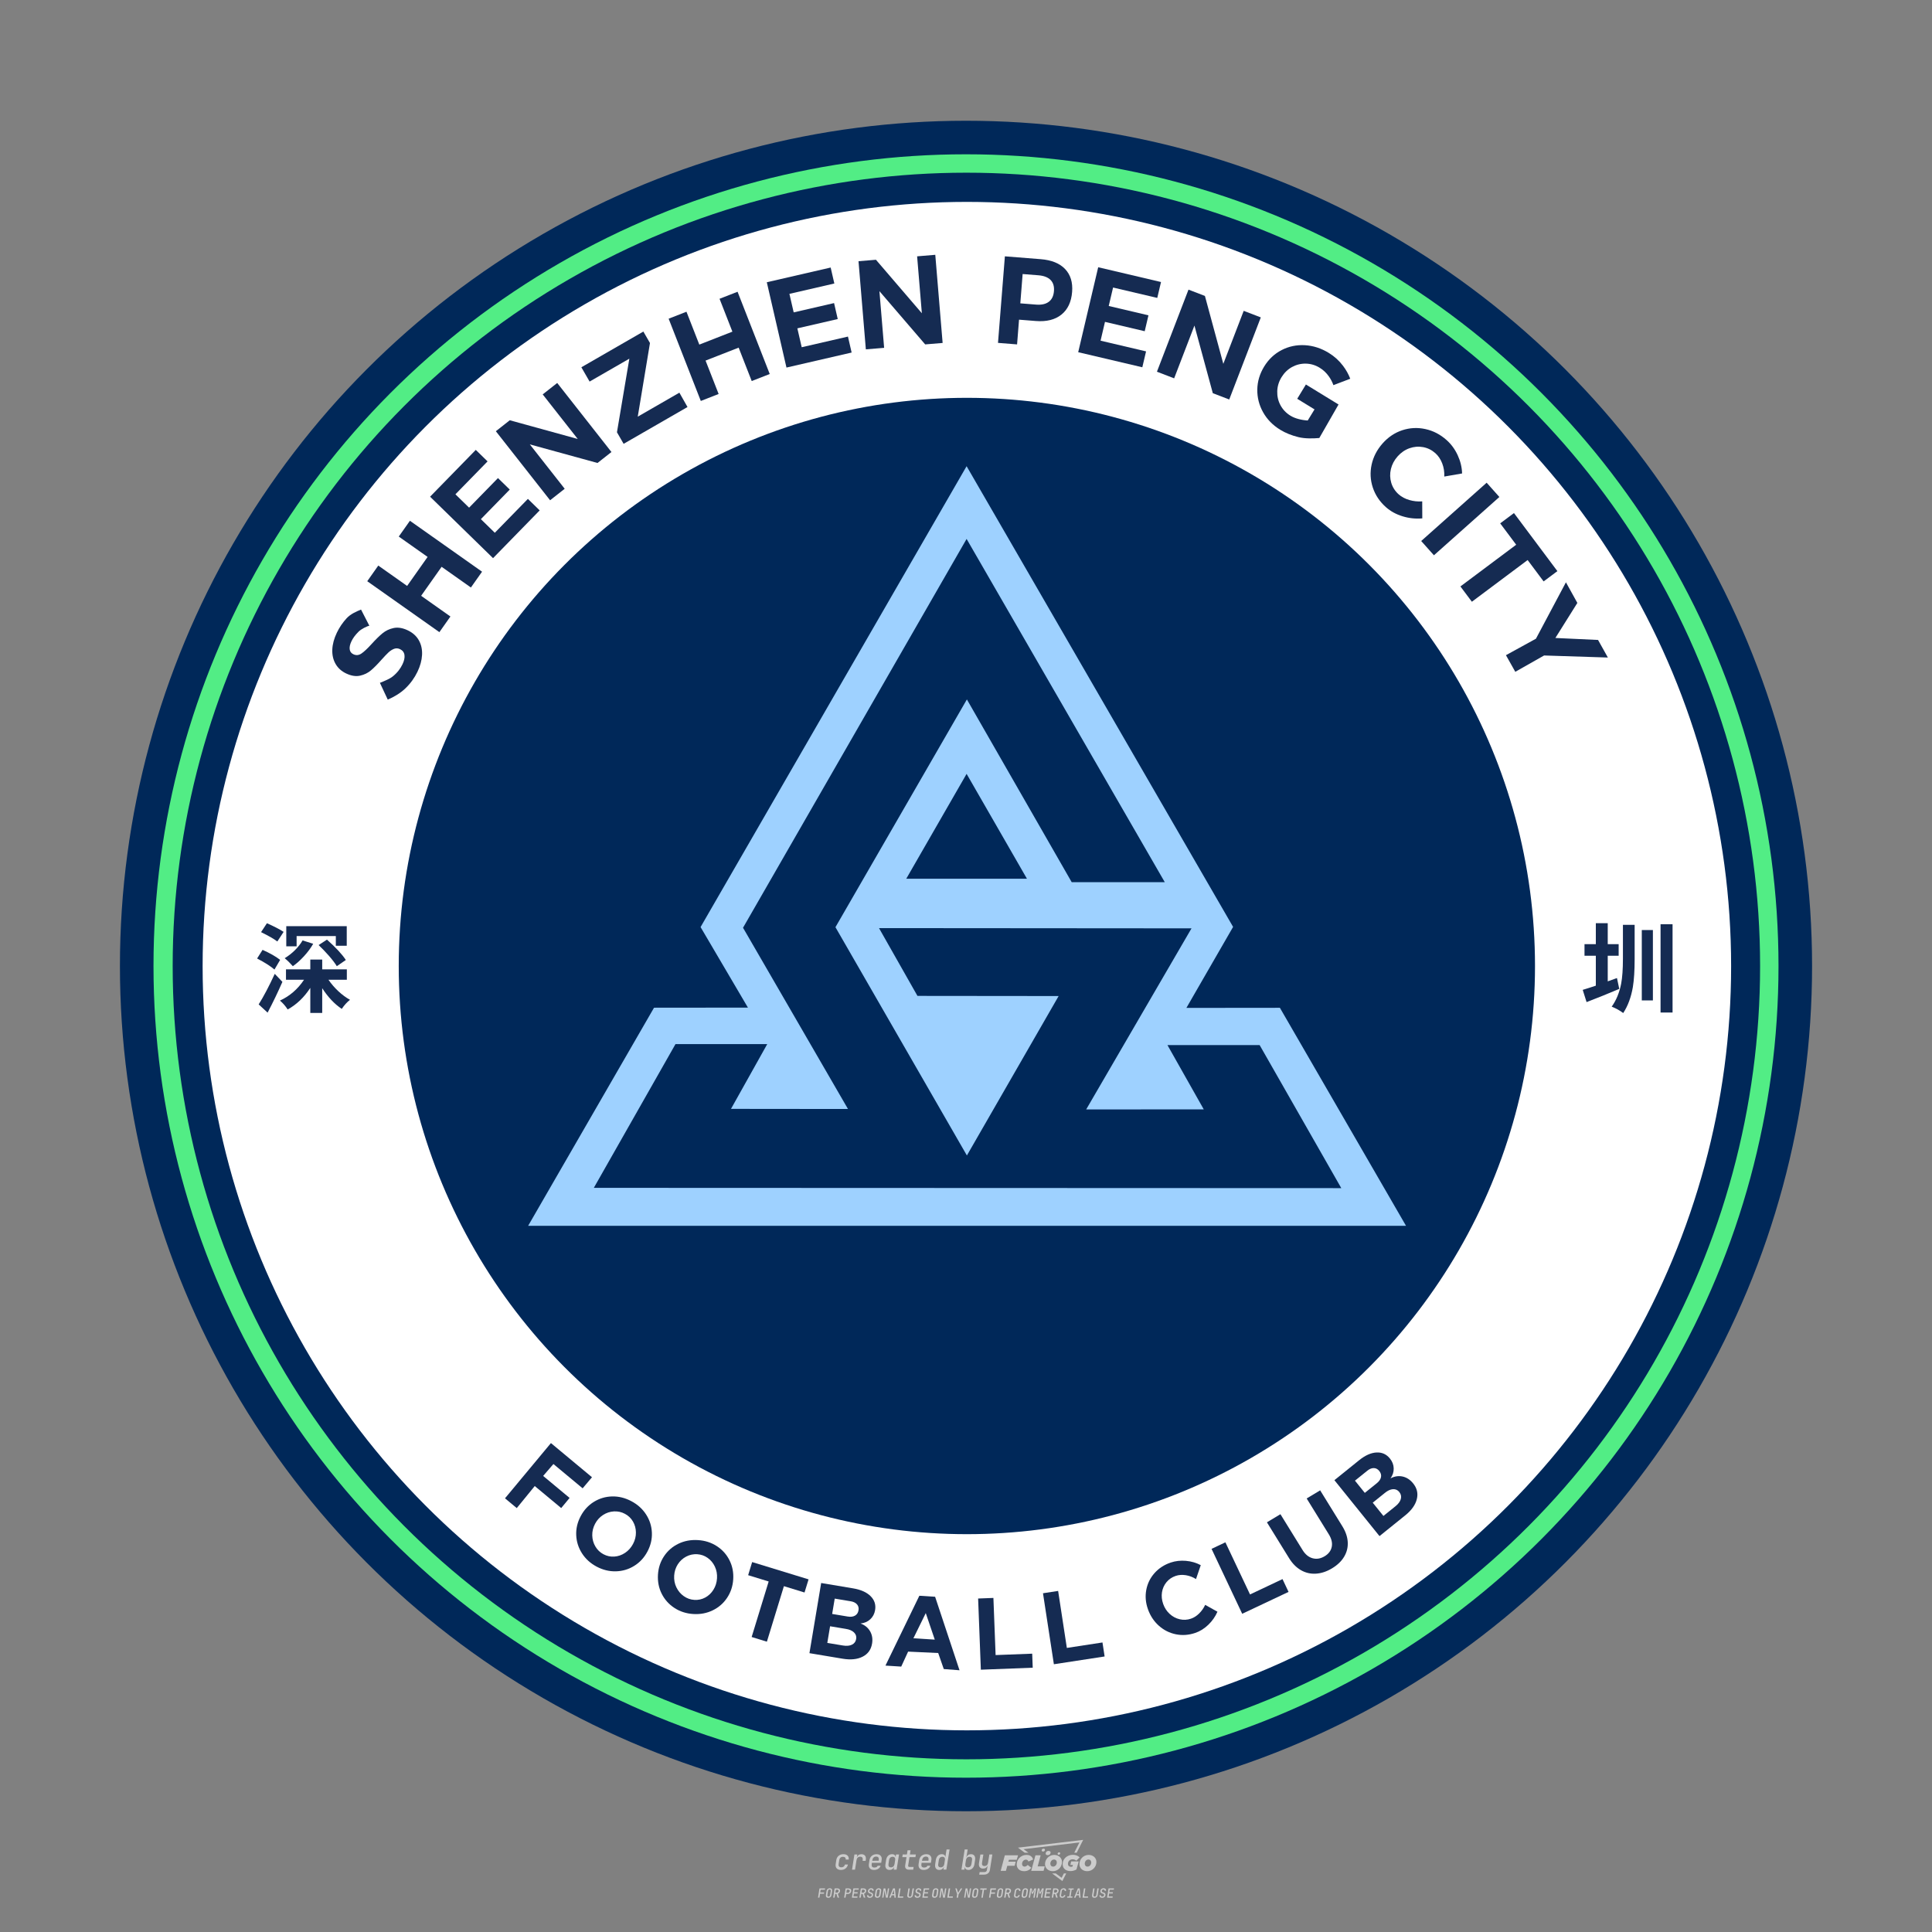
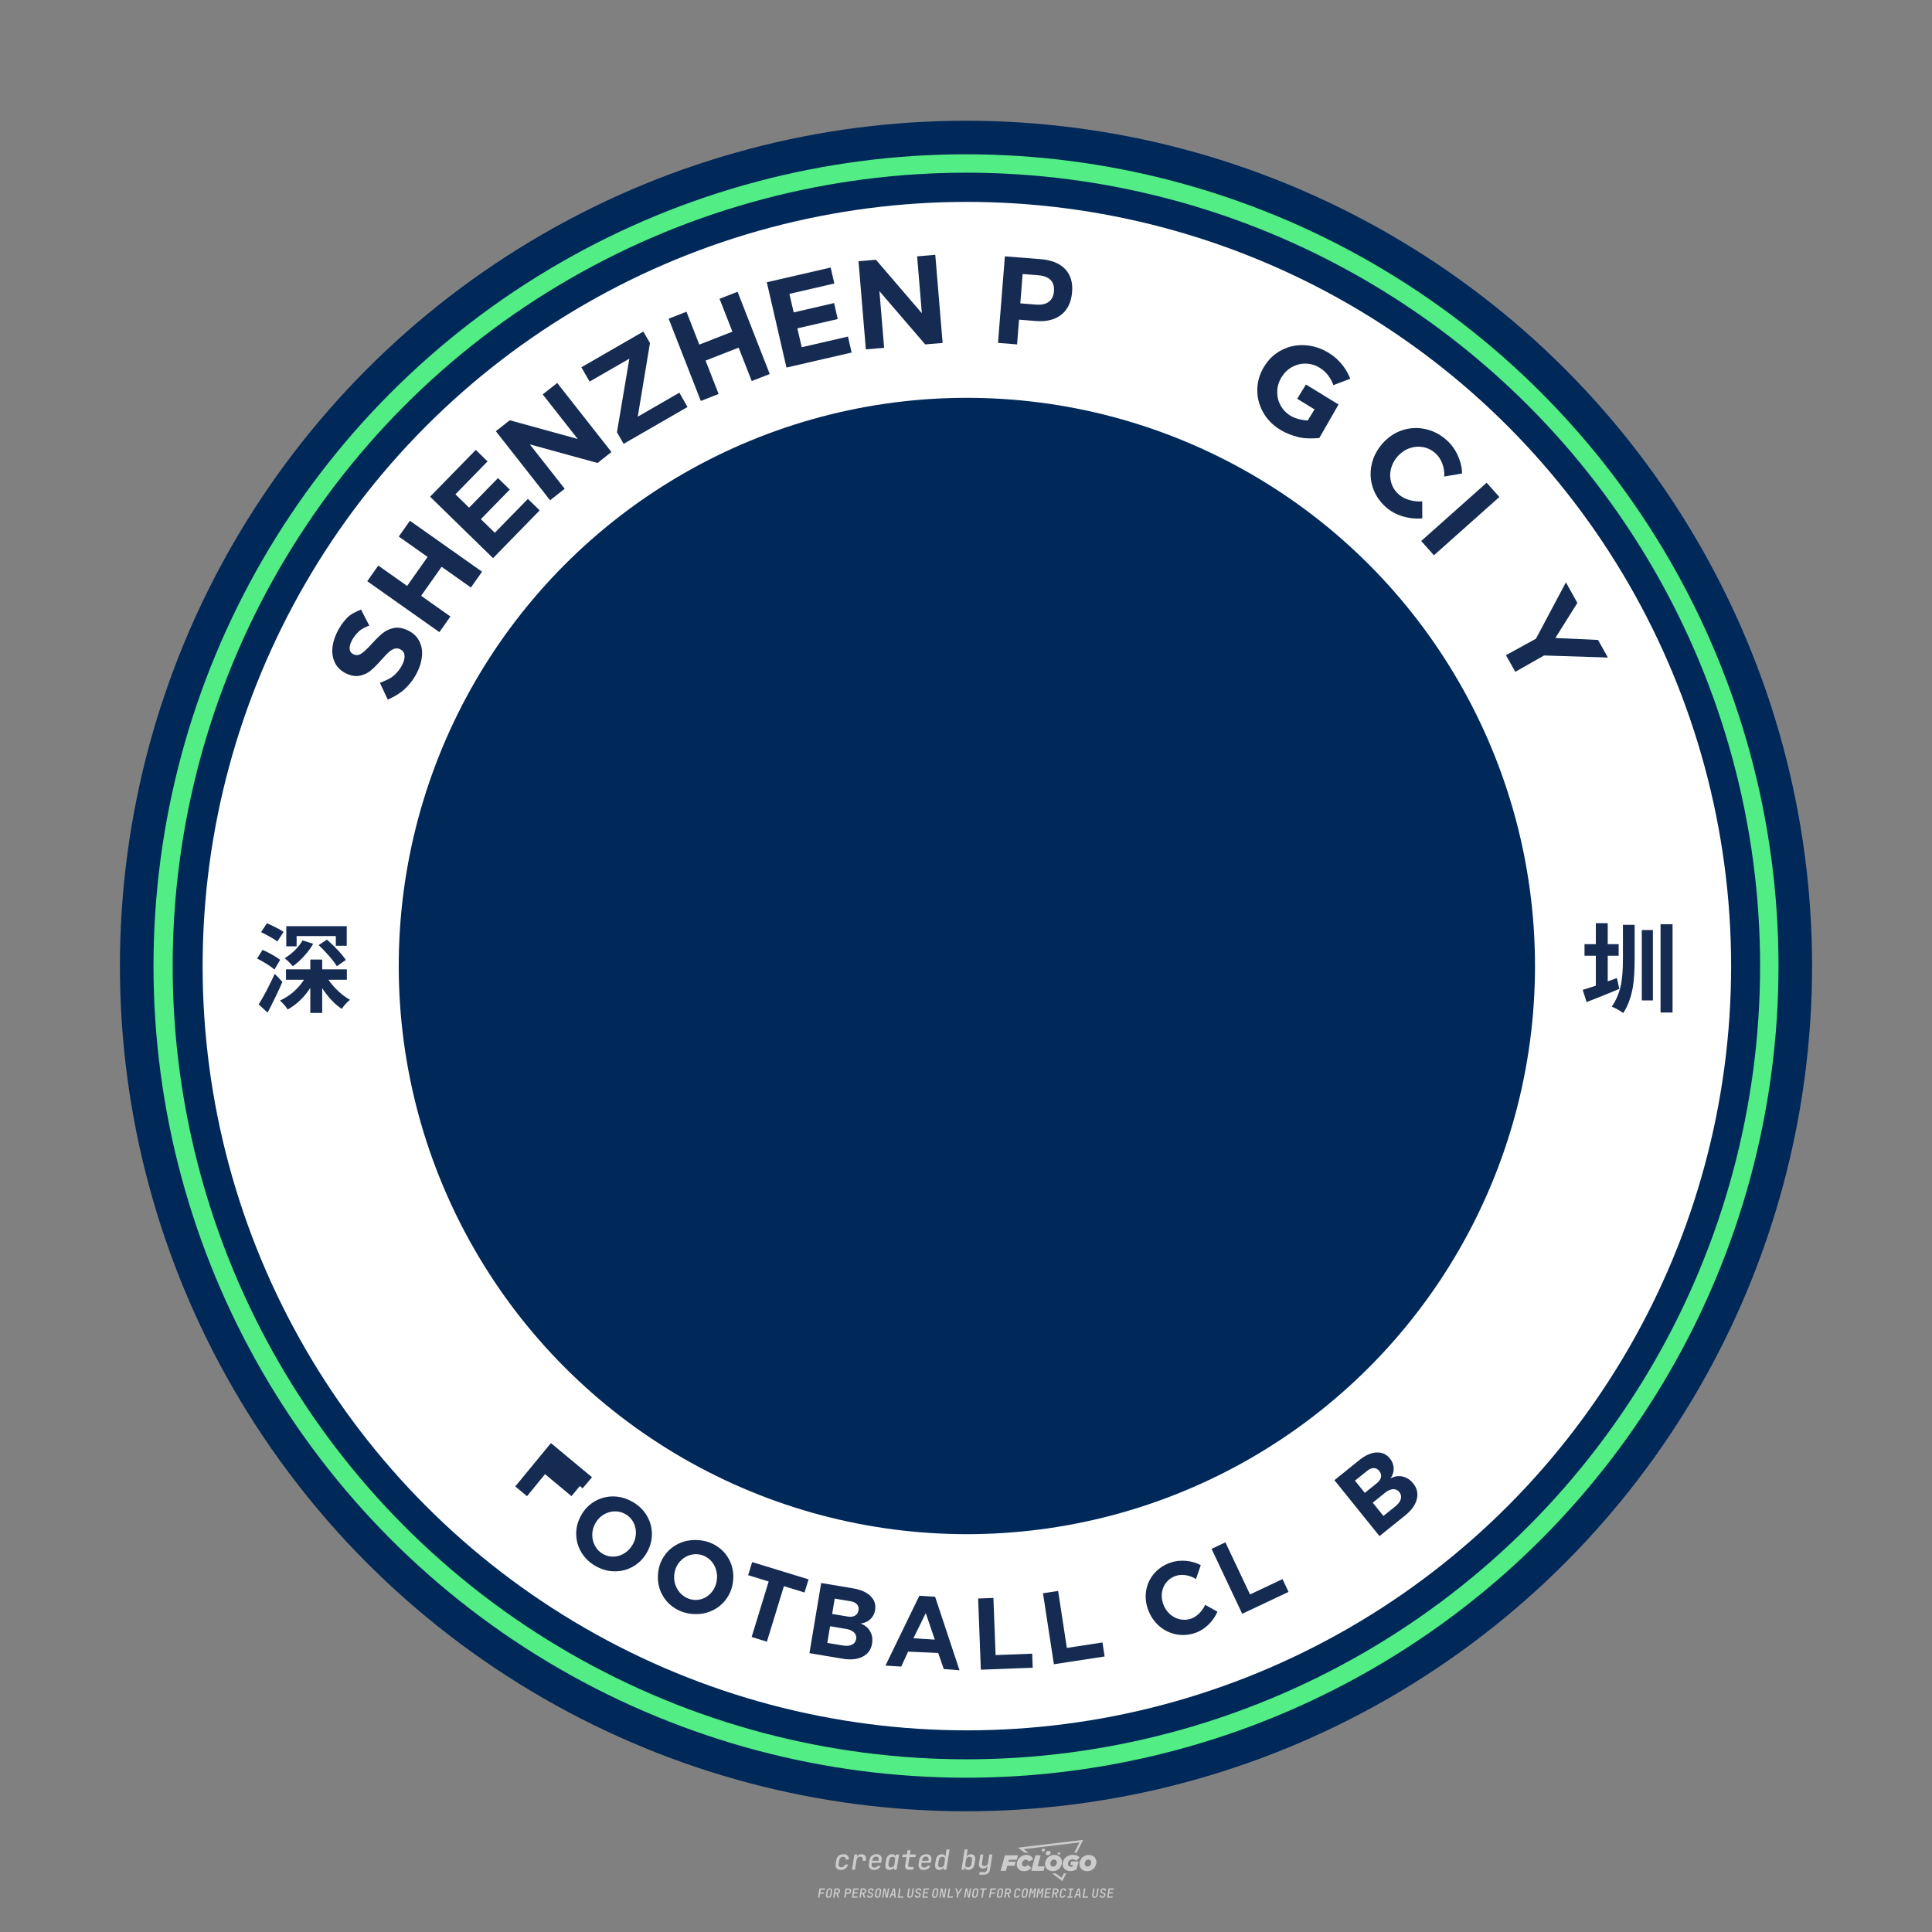
<svg xmlns="http://www.w3.org/2000/svg" version="1.1" x="0px" y="0px" viewBox="0 0 800 800" style="enable-background:new 0 0 800 800;" xml:space="preserve">
  <rect x="0" y="0" width="800" height="800" fill="#808080" stroke="none" />
  <path style="fill:#CCCCCC;" d="M348.22,774.3c-0.79,0-1.38-0.22-1.77-0.65c-0.39-0.44-0.53-1.03-0.41-1.79l0.25-1.65  c0.12-0.75,0.45-1.35,0.98-1.78c0.53-0.44,1.19-0.65,1.98-0.65c0.76,0,1.33,0.2,1.72,0.6c0.39,0.4,0.55,0.94,0.47,1.62h-1.24  c0.03-0.36-0.06-0.64-0.26-0.84c-0.2-0.2-0.5-0.3-0.89-0.3c-0.42,0-0.76,0.12-1.03,0.35c-0.27,0.23-0.43,0.56-0.5,0.99l-0.26,1.66  c-0.07,0.44-0.01,0.77,0.19,1c0.19,0.23,0.5,0.35,0.92,0.35c0.39,0,0.72-0.1,0.98-0.3c0.26-0.2,0.44-0.48,0.52-0.85h1.24  c-0.14,0.69-0.47,1.23-0.99,1.63C349.61,774.1,348.97,774.3,348.22,774.3z M352.8,774.19l1-6.29h1.19l-0.19,1.19  c0.34-0.87,0.97-1.3,1.91-1.3c0.67,0,1.17,0.21,1.49,0.62c0.32,0.42,0.43,0.99,0.31,1.71l-0.07,0.42h-1.27l0.06-0.32  c0.07-0.45,0.01-0.8-0.17-1.04c-0.18-0.24-0.48-0.36-0.88-0.36c-0.4,0-0.74,0.12-1.01,0.37c-0.27,0.24-0.43,0.59-0.5,1.03  l-0.63,3.97H352.8z M361.91,774.3c-0.77,0-1.35-0.22-1.73-0.67c-0.38-0.45-0.51-1.04-0.4-1.77l0.25-1.65  c0.08-0.49,0.26-0.92,0.52-1.28c0.26-0.37,0.6-0.65,1.01-0.85c0.41-0.2,0.87-0.3,1.38-0.3c0.77,0,1.35,0.22,1.73,0.67  c0.39,0.45,0.52,1.04,0.39,1.77l-0.17,1.12h-3.85l-0.09,0.53c-0.15,0.95,0.22,1.43,1.11,1.43c0.72,0,1.17-0.25,1.37-0.74h1.22  c-0.17,0.53-0.5,0.96-1.01,1.28C363.16,774.14,362.58,774.3,361.91,774.3z M361.23,770.22l-0.05,0.29l2.65-0.01l0.05-0.29  c0.07-0.47,0.01-0.82-0.17-1.07c-0.18-0.25-0.49-0.37-0.92-0.37c-0.44,0-0.8,0.13-1.06,0.38  C361.48,769.39,361.31,769.75,361.23,770.22z M368.33,774.3c-0.63,0-1.1-0.21-1.41-0.64c-0.31-0.42-0.4-1-0.27-1.73l0.27-1.77  c0.11-0.73,0.39-1.31,0.84-1.74c0.44-0.43,0.98-0.64,1.61-0.64c0.47,0,0.83,0.12,1.09,0.35c0.26,0.24,0.39,0.56,0.38,0.96h0.02  l0.17-1.2h1.24l-1,6.29h-1.22l0.19-1.2h-0.02c-0.12,0.41-0.35,0.73-0.69,0.97C369.2,774.18,368.8,774.3,368.33,774.3z   M368.93,773.23c0.39,0,0.72-0.12,0.98-0.36c0.26-0.24,0.43-0.57,0.5-1.01l0.25-1.65c0.07-0.43,0.01-0.76-0.18-1  c-0.19-0.24-0.47-0.36-0.86-0.36c-0.4,0-0.72,0.12-0.98,0.35c-0.26,0.24-0.42,0.57-0.49,1.01l-0.25,1.65  c-0.07,0.44-0.01,0.78,0.17,1.01C368.24,773.11,368.53,773.23,368.93,773.23z M376.35,774.19c-0.57,0-0.99-0.16-1.26-0.47  c-0.27-0.31-0.36-0.75-0.27-1.32l0.54-3.39h-1.74l0.17-1.12h1.74l0.27-1.72h1.24l-0.27,1.72h2.47l-0.18,1.12h-2.46l-0.54,3.39  c-0.08,0.44,0.1,0.66,0.53,0.66h1.72l-0.17,1.12H376.35z M382.5,774.3c-0.77,0-1.35-0.22-1.73-0.67c-0.38-0.45-0.52-1.04-0.4-1.77  l0.25-1.65c0.08-0.49,0.26-0.92,0.52-1.28c0.26-0.37,0.6-0.65,1.01-0.85c0.41-0.2,0.87-0.3,1.38-0.3c0.77,0,1.35,0.22,1.73,0.67  c0.39,0.45,0.52,1.04,0.39,1.77l-0.17,1.12h-3.85l-0.09,0.53c-0.15,0.95,0.22,1.43,1.11,1.43c0.72,0,1.17-0.25,1.37-0.74h1.22  c-0.17,0.53-0.5,0.96-1.01,1.28C383.76,774.14,383.18,774.3,382.5,774.3z M381.83,770.22l-0.05,0.29l2.65-0.01l0.05-0.29  c0.07-0.47,0.01-0.82-0.17-1.07c-0.18-0.25-0.49-0.37-0.92-0.37c-0.44,0-0.8,0.13-1.06,0.38  C382.08,769.39,381.91,769.75,381.83,770.22z M388.92,774.3c-0.63,0-1.1-0.21-1.4-0.64c-0.3-0.42-0.39-1-0.28-1.73l0.27-1.77  c0.11-0.73,0.39-1.31,0.84-1.74c0.44-0.43,0.98-0.64,1.61-0.64c0.47,0,0.83,0.12,1.09,0.35c0.26,0.24,0.39,0.56,0.38,0.96h0.02  l0.21-1.47l0.3-1.8h1.24l-1.33,8.35h-1.22l0.19-1.2h-0.02c-0.12,0.41-0.35,0.73-0.69,0.97C389.8,774.18,389.4,774.3,388.92,774.3z   M389.53,773.23c0.39,0,0.72-0.12,0.98-0.36c0.26-0.24,0.43-0.57,0.5-1.01l0.25-1.65c0.08-0.43,0.02-0.76-0.17-1  c-0.19-0.24-0.48-0.36-0.87-0.36c-0.4,0-0.72,0.12-0.98,0.35c-0.26,0.24-0.42,0.57-0.49,1.01l-0.25,1.65  c-0.08,0.44-0.02,0.78,0.16,1.01C388.83,773.11,389.13,773.23,389.53,773.23z M401.02,774.3c-0.47,0-0.84-0.12-1.1-0.35  c-0.26-0.23-0.39-0.56-0.38-0.97h-0.01l-0.19,1.2h-1.22l1.33-8.35h1.24l-0.29,1.8l-0.27,1.47h0.05c0.12-0.41,0.35-0.73,0.69-0.97  c0.34-0.23,0.74-0.35,1.21-0.35c0.63,0,1.1,0.21,1.4,0.64c0.3,0.43,0.39,1.01,0.28,1.74l-0.27,1.77c-0.11,0.73-0.39,1.31-0.84,1.73  C402.18,774.09,401.64,774.3,401.02,774.3z M400.77,773.23c0.4,0,0.72-0.12,0.98-0.35c0.26-0.23,0.42-0.57,0.5-1.01l0.25-1.65  c0.07-0.43,0.01-0.77-0.17-1.01c-0.18-0.24-0.47-0.35-0.87-0.35c-0.39,0-0.72,0.12-0.98,0.36c-0.26,0.24-0.43,0.57-0.5,1l-0.25,1.65  c-0.07,0.44-0.01,0.77,0.17,1.01C400.08,773.11,400.37,773.23,400.77,773.23z M405.47,776.25l0.17-1.06h1.93  c0.64,0,1.01-0.3,1.1-0.9l0.1-0.67l0.21-1.19h-0.03c-0.12,0.42-0.35,0.74-0.68,0.97c-0.33,0.23-0.73,0.34-1.2,0.34  c-0.63,0-1.09-0.2-1.4-0.6c-0.31-0.4-0.41-0.94-0.3-1.63l0.58-3.6h1.24l-0.56,3.48c-0.06,0.41,0,0.73,0.18,0.96  c0.18,0.23,0.47,0.34,0.85,0.34c0.39,0,0.72-0.12,0.98-0.37c0.27-0.24,0.43-0.58,0.49-1.02l0.54-3.4h1.24l-1.01,6.41  c-0.1,0.6-0.37,1.08-0.81,1.42c-0.44,0.35-1,0.52-1.67,0.52H405.47z M417.79,770.09h3.22l0.54-1.85h-5.47l-1.71,6.44h2.15l0.59-2.1  h3.03l0.44-1.71h-3.03L417.79,770.09z M424.23,772.92c-0.59,0-1.02-0.39-1.02-1.12c0-0.88,0.63-1.76,1.61-1.76  c0.49,0,0.88,0.24,1.02,0.78l1.95-0.83c-0.29-1.17-1.27-1.9-2.64-1.9c-2.78,0-4.15,2.15-4.15,3.9c0,1.76,1.27,2.83,3.07,2.83  c1.37,0,2.34-0.59,2.98-1.42l-1.51-1.17C425.16,772.67,424.72,772.92,424.23,772.92z M430.91,768.23h-2.15l-1.76,6.44h5.12  l0.49-1.85h-2.93L430.91,768.23z M439.75,771.01c0-1.66-1.32-2.93-3.22-2.93c-2.2,0-3.81,1.81-3.81,3.81c0,1.66,1.32,2.93,3.22,2.93  C438.14,774.82,439.75,773.01,439.75,771.01z M434.92,771.7c0-0.83,0.59-1.71,1.51-1.71c0.78,0,1.17,0.54,1.17,1.22  c0,0.83-0.59,1.71-1.51,1.71C435.31,772.92,434.92,772.38,434.92,771.7z M443.21,772.23h1.07l-0.2,0.68  c-0.15,0.05-0.34,0.1-0.59,0.1c-0.68,0-1.27-0.39-1.27-1.22c0-1.02,0.73-1.9,1.95-1.9c0.59,0,1.12,0.24,1.51,0.59l1.37-1.37  c-0.44-0.54-1.51-1.07-2.73-1.07c-2.59,0-4.29,1.76-4.29,3.86c0,2.05,1.61,2.88,3.22,2.88c0.93,0,1.85-0.29,2.49-0.68l0.93-3.32  h-3.12L443.21,772.23z M450.78,768.08c-2.2,0-3.81,1.81-3.81,3.81c0,1.66,1.32,2.93,3.22,2.93c2.2,0,3.81-1.81,3.81-3.81  C454,769.35,452.68,768.08,450.78,768.08z M450.34,772.92c-0.78,0-1.17-0.54-1.17-1.22c0-0.83,0.59-1.71,1.51-1.71  c0.78,0,1.17,0.54,1.17,1.22C451.85,772.04,451.27,772.92,450.34,772.92z M437.94,767.5c-0.05,0.29,0.1,0.49,0.44,0.49  s0.54-0.2,0.63-0.49c0.05-0.24-0.1-0.49-0.44-0.49C438.24,767.01,437.99,767.25,437.94,767.5z M432.13,765.5  c-0.44,0-0.73,0.24-0.78,0.59c-0.05,0.34,0.1,0.59,0.54,0.59s0.73-0.24,0.78-0.59C432.77,765.74,432.57,765.5,432.13,765.5z   M433.01,767.3c-0.1,0.54,0.15,0.88,0.83,0.88c0.63,0,1.07-0.39,1.17-0.88s-0.15-0.88-0.83-0.88  C433.5,766.43,433.11,766.82,433.01,767.3z M439.6,777.55l-2.44-1.81h-1.51l4.25,3.17l1.61-3.17h-0.98L439.6,777.55z M425.84,767.16  l-2-1.46l23.13-2.78l-2.15,4.25h1.02l2.68-5.32l-26.99,3.22l2.78,2.1H425.84z M338.72,785.79l0.61-3.83h2.32l-0.08,0.52h-1.76  l-0.18,1.14h1.63l-0.08,0.52h-1.62l-0.26,1.64H338.72z M342.97,785.84c-0.36,0-0.62-0.1-0.8-0.3c-0.17-0.2-0.23-0.47-0.18-0.82  l0.27-1.7c0.06-0.34,0.2-0.61,0.44-0.82c0.24-0.2,0.54-0.3,0.89-0.3c0.36,0,0.62,0.1,0.8,0.3c0.17,0.2,0.24,0.47,0.18,0.81  l-0.27,1.71c-0.06,0.34-0.2,0.62-0.44,0.82C343.63,785.74,343.33,785.84,342.97,785.84z M343.05,785.33c0.19,0,0.35-0.05,0.47-0.16  c0.12-0.11,0.19-0.26,0.23-0.46l0.27-1.7c0.03-0.2,0.01-0.35-0.08-0.46c-0.08-0.11-0.22-0.16-0.41-0.16s-0.35,0.05-0.46,0.16  c-0.12,0.1-0.19,0.26-0.22,0.46l-0.27,1.7c-0.03,0.2-0.01,0.35,0.08,0.46C342.72,785.28,342.86,785.33,343.05,785.33z M345,785.79  l0.61-3.83h1.2c0.24,0,0.44,0.05,0.6,0.14c0.16,0.09,0.28,0.22,0.36,0.39c0.07,0.17,0.09,0.37,0.05,0.59  c-0.04,0.26-0.14,0.48-0.3,0.67c-0.16,0.19-0.37,0.32-0.6,0.39l0.54,1.64h-0.62l-0.48-1.57h-0.54l-0.25,1.57H345z M345.89,783.71  h0.64c0.19,0,0.35-0.06,0.48-0.17c0.13-0.11,0.21-0.26,0.24-0.45c0.03-0.19,0-0.35-0.09-0.46c-0.09-0.11-0.24-0.17-0.43-0.17h-0.64  L345.89,783.71z M349.54,785.79l0.61-3.83h1.25c0.37,0,0.65,0.1,0.84,0.31c0.19,0.21,0.26,0.49,0.2,0.84  c-0.04,0.23-0.12,0.44-0.25,0.61s-0.29,0.31-0.49,0.4c-0.2,0.09-0.42,0.14-0.66,0.14h-0.69l-0.24,1.52H349.54z M350.43,783.75h0.69  c0.19,0,0.36-0.06,0.49-0.18c0.14-0.12,0.22-0.27,0.25-0.47c0.03-0.2,0-0.35-0.1-0.47c-0.1-0.12-0.25-0.18-0.44-0.18h-0.69  L350.43,783.75z M352.75,785.79l0.61-3.83h2.25l-0.08,0.5h-1.7l-0.17,1.09h1.51l-0.08,0.5h-1.51l-0.19,1.24h1.69l-0.08,0.5H352.75z   M355.84,785.79l0.61-3.83h1.2c0.24,0,0.44,0.05,0.6,0.14c0.16,0.09,0.28,0.22,0.36,0.39c0.07,0.17,0.09,0.37,0.05,0.59  c-0.04,0.26-0.14,0.48-0.3,0.67c-0.16,0.19-0.37,0.32-0.6,0.39l0.54,1.64h-0.62l-0.48-1.57h-0.54l-0.25,1.57H355.84z M356.74,783.71  h0.64c0.19,0,0.35-0.06,0.48-0.17c0.13-0.11,0.21-0.26,0.24-0.45c0.03-0.19,0-0.35-0.09-0.46c-0.09-0.11-0.24-0.17-0.43-0.17h-0.64  L356.74,783.71z M360.13,785.84c-0.39,0-0.67-0.1-0.87-0.29c-0.19-0.19-0.26-0.45-0.22-0.78h0.57c-0.03,0.17,0.01,0.31,0.12,0.41  c0.11,0.1,0.27,0.15,0.48,0.15c0.2,0,0.37-0.05,0.5-0.15c0.13-0.1,0.21-0.23,0.24-0.4c0.02-0.15,0-0.28-0.06-0.39  c-0.06-0.11-0.16-0.18-0.29-0.22l-0.46-0.14c-0.27-0.08-0.46-0.22-0.59-0.41c-0.13-0.19-0.17-0.42-0.13-0.68  c0.04-0.21,0.11-0.39,0.23-0.55c0.12-0.16,0.27-0.28,0.46-0.37c0.19-0.09,0.4-0.13,0.64-0.13c0.35,0,0.62,0.1,0.8,0.29  c0.18,0.19,0.25,0.44,0.2,0.76h-0.57c0.03-0.17,0-0.3-0.09-0.4c-0.09-0.1-0.23-0.14-0.42-0.14c-0.19,0-0.34,0.04-0.46,0.13  c-0.12,0.09-0.19,0.21-0.21,0.38c-0.02,0.15-0.01,0.28,0.05,0.39c0.06,0.11,0.16,0.18,0.29,0.22l0.47,0.15  c0.26,0.08,0.46,0.22,0.58,0.41c0.12,0.19,0.17,0.42,0.12,0.69c-0.04,0.22-0.12,0.41-0.24,0.57c-0.13,0.16-0.29,0.29-0.49,0.38  C360.6,785.79,360.38,785.84,360.13,785.84z M363.27,785.84c-0.36,0-0.62-0.1-0.8-0.3c-0.17-0.2-0.23-0.47-0.18-0.82l0.27-1.7  c0.06-0.34,0.2-0.61,0.44-0.82c0.24-0.2,0.54-0.3,0.89-0.3c0.36,0,0.62,0.1,0.8,0.3c0.17,0.2,0.24,0.47,0.18,0.81l-0.27,1.71  c-0.06,0.34-0.2,0.62-0.44,0.82C363.92,785.74,363.62,785.84,363.27,785.84z M363.34,785.33c0.19,0,0.35-0.05,0.47-0.16  c0.12-0.11,0.19-0.26,0.23-0.46l0.27-1.7c0.03-0.2,0.01-0.35-0.08-0.46c-0.08-0.11-0.22-0.16-0.41-0.16c-0.19,0-0.35,0.05-0.46,0.16  c-0.12,0.1-0.19,0.26-0.22,0.46l-0.27,1.7c-0.03,0.2-0.01,0.35,0.08,0.46C363.02,785.28,363.15,785.33,363.34,785.33z   M365.28,785.79l0.61-3.83h0.71l0.62,3.19c0.01-0.1,0.02-0.22,0.03-0.36c0.01-0.14,0.03-0.29,0.04-0.44  c0.02-0.15,0.04-0.29,0.06-0.41l0.31-1.98h0.52l-0.61,3.83h-0.71l-0.61-3.19c-0.01,0.09-0.02,0.21-0.03,0.34s-0.03,0.28-0.04,0.42  c-0.02,0.15-0.04,0.28-0.06,0.41l-0.31,2.01H365.28z M368.23,785.79l1.59-3.83h0.75l0.37,3.83h-0.56l-0.07-0.97h-1.09l-0.39,0.97  H368.23z M369.39,784.34h0.87l-0.09-1.1c-0.02-0.2-0.03-0.37-0.04-0.51c-0.01-0.14-0.01-0.24-0.01-0.3c-0.02,0.06-0.05,0.16-0.1,0.3  c-0.05,0.14-0.11,0.31-0.19,0.5L369.39,784.34z M371.72,785.79l0.61-3.83h0.57l-0.52,3.31h1.67l-0.08,0.52H371.72z M376.68,785.84  c-0.37,0-0.63-0.1-0.8-0.3c-0.17-0.2-0.22-0.48-0.17-0.82l0.44-2.76h0.57l-0.44,2.76c-0.03,0.2-0.01,0.35,0.07,0.46  c0.08,0.11,0.21,0.17,0.41,0.17c0.19,0,0.35-0.06,0.46-0.17c0.12-0.11,0.19-0.27,0.22-0.46l0.44-2.76h0.57l-0.44,2.76  c-0.06,0.35-0.2,0.62-0.43,0.82C377.35,785.74,377.05,785.84,376.68,785.84z M379.84,785.84c-0.39,0-0.67-0.1-0.87-0.29  c-0.19-0.19-0.26-0.45-0.22-0.78h0.57c-0.03,0.17,0.01,0.31,0.12,0.41c0.11,0.1,0.27,0.15,0.48,0.15c0.2,0,0.37-0.05,0.5-0.15  c0.13-0.1,0.21-0.23,0.24-0.4c0.02-0.15,0-0.28-0.06-0.39c-0.06-0.11-0.16-0.18-0.29-0.22l-0.46-0.14  c-0.27-0.08-0.46-0.22-0.59-0.41c-0.13-0.19-0.17-0.42-0.13-0.68c0.04-0.21,0.11-0.39,0.23-0.55s0.27-0.28,0.46-0.37  c0.19-0.09,0.4-0.13,0.64-0.13c0.35,0,0.62,0.1,0.8,0.29c0.18,0.19,0.25,0.44,0.2,0.76h-0.57c0.03-0.17,0-0.3-0.09-0.4  c-0.09-0.1-0.23-0.14-0.42-0.14c-0.19,0-0.34,0.04-0.46,0.13c-0.12,0.09-0.19,0.21-0.21,0.38c-0.02,0.15-0.01,0.28,0.05,0.39  c0.06,0.11,0.16,0.18,0.29,0.22l0.47,0.15c0.26,0.08,0.46,0.22,0.58,0.41c0.12,0.19,0.17,0.42,0.12,0.69  c-0.04,0.22-0.12,0.41-0.24,0.57c-0.13,0.16-0.29,0.29-0.49,0.38C380.31,785.79,380.09,785.84,379.84,785.84z M381.91,785.79  l0.61-3.83h2.25l-0.08,0.5h-1.7l-0.17,1.09h1.51l-0.08,0.5h-1.51l-0.19,1.24h1.69l-0.08,0.5H381.91z M386.94,785.84  c-0.36,0-0.62-0.1-0.8-0.3c-0.17-0.2-0.23-0.47-0.18-0.82l0.27-1.7c0.06-0.34,0.2-0.61,0.44-0.82c0.24-0.2,0.54-0.3,0.89-0.3  c0.36,0,0.62,0.1,0.8,0.3c0.17,0.2,0.24,0.47,0.18,0.81l-0.27,1.71c-0.06,0.34-0.2,0.62-0.44,0.82  C387.6,785.74,387.3,785.84,386.94,785.84z M387.02,785.33c0.19,0,0.35-0.05,0.47-0.16c0.12-0.11,0.19-0.26,0.23-0.46l0.27-1.7  c0.03-0.2,0.01-0.35-0.08-0.46c-0.08-0.11-0.22-0.16-0.41-0.16c-0.19,0-0.35,0.05-0.46,0.16c-0.12,0.1-0.19,0.26-0.22,0.46  l-0.27,1.7c-0.03,0.2-0.01,0.35,0.08,0.46C386.7,785.28,386.83,785.33,387.02,785.33z M388.95,785.79l0.61-3.83h0.71l0.62,3.19  c0.01-0.1,0.02-0.22,0.03-0.36c0.01-0.14,0.03-0.29,0.04-0.44c0.02-0.15,0.04-0.29,0.06-0.41l0.31-1.98h0.52l-0.61,3.83h-0.71  l-0.61-3.19c-0.01,0.09-0.02,0.21-0.03,0.34c-0.01,0.13-0.03,0.28-0.04,0.42c-0.02,0.15-0.04,0.28-0.06,0.41l-0.31,2.01H388.95z   M392.25,785.79l0.61-3.83h0.57l-0.52,3.31h1.67l-0.08,0.52H392.25z M396.12,785.79l0.22-1.41l-0.75-2.42h0.58l0.45,1.45  c0.03,0.09,0.05,0.18,0.07,0.27c0.02,0.08,0.03,0.15,0.03,0.19c0.02-0.04,0.05-0.1,0.09-0.19c0.04-0.08,0.09-0.17,0.14-0.27  l0.9-1.45h0.6l-1.53,2.42l-0.22,1.41H396.12z M399.22,785.79l0.61-3.83h0.71l0.62,3.19c0.01-0.1,0.02-0.22,0.03-0.36  c0.01-0.14,0.03-0.29,0.04-0.44c0.02-0.15,0.04-0.29,0.06-0.41l0.31-1.98h0.52l-0.61,3.83h-0.71l-0.61-3.19  c-0.01,0.09-0.02,0.21-0.03,0.34c-0.01,0.13-0.03,0.28-0.04,0.42c-0.02,0.15-0.04,0.28-0.06,0.41l-0.31,2.01H399.22z M403.51,785.84  c-0.36,0-0.62-0.1-0.8-0.3c-0.18-0.2-0.23-0.47-0.18-0.82l0.27-1.7c0.06-0.34,0.2-0.61,0.44-0.82c0.24-0.2,0.54-0.3,0.89-0.3  c0.36,0,0.62,0.1,0.8,0.3c0.17,0.2,0.24,0.47,0.18,0.81l-0.27,1.71c-0.06,0.34-0.2,0.62-0.44,0.82  C404.16,785.74,403.86,785.84,403.51,785.84z M403.58,785.33c0.19,0,0.35-0.05,0.47-0.16c0.12-0.11,0.19-0.26,0.23-0.46l0.27-1.7  c0.03-0.2,0.01-0.35-0.08-0.46c-0.08-0.11-0.22-0.16-0.41-0.16c-0.19,0-0.35,0.05-0.46,0.16c-0.12,0.1-0.19,0.26-0.22,0.46  l-0.27,1.7c-0.03,0.2-0.01,0.35,0.08,0.46C403.26,785.28,403.4,785.33,403.58,785.33z M406.38,785.79l0.52-3.31h-1.02l0.08-0.52  h2.62l-0.08,0.52h-1.03l-0.52,3.31H406.38z M409.52,785.79l0.61-3.83h2.32l-0.08,0.52h-1.76l-0.18,1.14h1.63l-0.08,0.52h-1.62  l-0.26,1.64H409.52z M413.77,785.84c-0.36,0-0.62-0.1-0.8-0.3c-0.18-0.2-0.23-0.47-0.18-0.82l0.27-1.7c0.06-0.34,0.2-0.61,0.44-0.82  c0.24-0.2,0.54-0.3,0.89-0.3c0.36,0,0.62,0.1,0.8,0.3c0.17,0.2,0.24,0.47,0.18,0.81l-0.27,1.71c-0.06,0.34-0.2,0.62-0.44,0.82  C414.42,785.74,414.13,785.84,413.77,785.84z M413.85,785.33c0.19,0,0.35-0.05,0.47-0.16c0.12-0.11,0.19-0.26,0.23-0.46l0.27-1.7  c0.03-0.2,0.01-0.35-0.08-0.46c-0.08-0.11-0.22-0.16-0.41-0.16c-0.19,0-0.35,0.05-0.46,0.16c-0.12,0.1-0.19,0.26-0.22,0.46  l-0.27,1.7c-0.03,0.2-0.01,0.35,0.08,0.46C413.52,785.28,413.66,785.33,413.85,785.33z M415.8,785.79l0.61-3.83h1.2  c0.24,0,0.44,0.05,0.6,0.14c0.16,0.09,0.28,0.22,0.36,0.39c0.07,0.17,0.09,0.37,0.05,0.59c-0.04,0.26-0.14,0.48-0.3,0.67  c-0.16,0.19-0.37,0.32-0.6,0.39l0.54,1.64h-0.62l-0.48-1.57h-0.54l-0.25,1.57H415.8z M416.69,783.71h0.64  c0.19,0,0.35-0.06,0.48-0.17c0.13-0.11,0.21-0.26,0.24-0.45c0.03-0.19,0-0.35-0.09-0.46c-0.09-0.11-0.24-0.17-0.43-0.17h-0.64  L416.69,783.71z M420.91,785.84c-0.36,0-0.63-0.1-0.81-0.3c-0.18-0.2-0.24-0.47-0.19-0.82l0.27-1.7c0.06-0.35,0.21-0.62,0.45-0.82  s0.55-0.3,0.91-0.3c0.36,0,0.63,0.1,0.81,0.3c0.18,0.2,0.24,0.47,0.19,0.82h-0.57c0.03-0.2,0-0.35-0.09-0.46  c-0.09-0.11-0.23-0.16-0.42-0.16c-0.19,0-0.35,0.05-0.48,0.16c-0.12,0.1-0.2,0.26-0.23,0.45l-0.27,1.71c-0.03,0.2,0,0.35,0.09,0.46  c0.09,0.11,0.23,0.16,0.42,0.16c0.19,0,0.35-0.05,0.47-0.16c0.12-0.11,0.2-0.26,0.23-0.46h0.57c-0.03,0.23-0.11,0.43-0.24,0.59  c-0.12,0.17-0.28,0.3-0.47,0.39C421.36,785.79,421.14,785.84,420.91,785.84z M424.03,785.84c-0.36,0-0.62-0.1-0.8-0.3  c-0.18-0.2-0.23-0.47-0.18-0.82l0.27-1.7c0.06-0.34,0.2-0.61,0.44-0.82c0.24-0.2,0.54-0.3,0.89-0.3c0.36,0,0.62,0.1,0.8,0.3  c0.17,0.2,0.24,0.47,0.18,0.81l-0.27,1.71c-0.06,0.34-0.2,0.62-0.44,0.82C424.69,785.74,424.39,785.84,424.03,785.84z   M424.11,785.33c0.19,0,0.35-0.05,0.47-0.16c0.12-0.11,0.19-0.26,0.23-0.46l0.27-1.7c0.03-0.2,0.01-0.35-0.08-0.46  c-0.08-0.11-0.22-0.16-0.41-0.16c-0.19,0-0.35,0.05-0.46,0.16c-0.12,0.1-0.19,0.26-0.22,0.46l-0.27,1.7  c-0.03,0.2-0.01,0.35,0.08,0.46C423.79,785.28,423.92,785.33,424.11,785.33z M425.97,785.79l0.61-3.83h0.69l0.18,1.23  c0.02,0.12,0.04,0.23,0.05,0.33c0.01,0.1,0.02,0.18,0.03,0.24c0.02-0.06,0.05-0.14,0.09-0.24c0.04-0.11,0.09-0.22,0.15-0.34  l0.57-1.22h0.71l-0.61,3.83h-0.54l0.2-1.29c0.02-0.17,0.06-0.35,0.1-0.55c0.04-0.2,0.09-0.4,0.14-0.61c0.05-0.2,0.1-0.4,0.14-0.59  c0.05-0.19,0.09-0.35,0.13-0.49l-0.86,1.86h-0.55l-0.28-1.86c0,0.14-0.01,0.29-0.02,0.47c-0.01,0.18-0.02,0.37-0.04,0.57  c-0.02,0.2-0.04,0.41-0.06,0.61c-0.02,0.2-0.05,0.4-0.08,0.57l-0.2,1.29H425.97z M429.11,785.79l0.61-3.83h0.69l0.18,1.23  c0.02,0.12,0.04,0.23,0.05,0.33c0.01,0.1,0.02,0.18,0.03,0.24c0.02-0.06,0.05-0.14,0.09-0.24c0.04-0.11,0.09-0.22,0.15-0.34  l0.57-1.22h0.71l-0.61,3.83h-0.54l0.2-1.29c0.02-0.17,0.06-0.35,0.1-0.55c0.04-0.2,0.09-0.4,0.14-0.61c0.05-0.2,0.1-0.4,0.14-0.59  c0.05-0.19,0.09-0.35,0.13-0.49l-0.86,1.86h-0.55l-0.28-1.86c0,0.14-0.01,0.29-0.02,0.47c-0.01,0.18-0.02,0.37-0.04,0.57  c-0.02,0.2-0.04,0.41-0.06,0.61c-0.02,0.2-0.05,0.4-0.08,0.57l-0.2,1.29H429.11z M432.41,785.79l0.61-3.83h2.25l-0.08,0.5h-1.7  l-0.17,1.09h1.51l-0.08,0.5h-1.51l-0.19,1.24h1.69l-0.08,0.5H432.41z M435.51,785.79l0.61-3.83h1.2c0.24,0,0.44,0.05,0.6,0.14  c0.16,0.09,0.28,0.22,0.36,0.39c0.07,0.17,0.09,0.37,0.05,0.59c-0.04,0.26-0.14,0.48-0.3,0.67c-0.16,0.19-0.37,0.32-0.6,0.39  l0.54,1.64h-0.62l-0.48-1.57h-0.54l-0.25,1.57H435.51z M436.4,783.71h0.64c0.19,0,0.35-0.06,0.48-0.17  c0.13-0.11,0.21-0.26,0.24-0.45c0.03-0.19,0-0.35-0.09-0.46c-0.09-0.11-0.24-0.17-0.43-0.17h-0.64L436.4,783.71z M439.8,785.84  c-0.36,0-0.63-0.1-0.81-0.3c-0.18-0.2-0.24-0.47-0.19-0.82l0.27-1.7c0.06-0.35,0.21-0.62,0.45-0.82s0.55-0.3,0.91-0.3  c0.36,0,0.63,0.1,0.81,0.3c0.18,0.2,0.24,0.47,0.19,0.82h-0.57c0.03-0.2,0-0.35-0.09-0.46c-0.09-0.11-0.23-0.16-0.42-0.16  c-0.19,0-0.35,0.05-0.47,0.16c-0.12,0.1-0.2,0.26-0.23,0.45l-0.27,1.71c-0.03,0.2,0,0.35,0.09,0.46c0.09,0.11,0.23,0.16,0.42,0.16  s0.35-0.05,0.47-0.16c0.12-0.11,0.2-0.26,0.23-0.46h0.57c-0.03,0.23-0.11,0.43-0.24,0.59c-0.12,0.17-0.28,0.3-0.47,0.39  C440.25,785.79,440.04,785.84,439.8,785.84z M441.88,785.79l0.08-0.5h0.78l0.45-2.82h-0.78l0.08-0.5h2.13l-0.08,0.5h-0.78  l-0.45,2.82h0.78l-0.08,0.5H441.88z M444.74,785.79l1.59-3.83h0.75l0.37,3.83h-0.56l-0.07-0.97h-1.09l-0.39,0.97H444.74z   M445.9,784.34h0.87l-0.09-1.1c-0.02-0.2-0.03-0.37-0.04-0.51c-0.01-0.14-0.01-0.24-0.01-0.3c-0.02,0.06-0.05,0.16-0.1,0.3  c-0.05,0.14-0.11,0.31-0.19,0.5L445.9,784.34z M448.24,785.79l0.61-3.83h0.57l-0.52,3.31h1.67l-0.08,0.52H448.24z M453.19,785.84  c-0.37,0-0.63-0.1-0.8-0.3c-0.17-0.2-0.22-0.48-0.17-0.82l0.44-2.76h0.57l-0.44,2.76c-0.03,0.2-0.01,0.35,0.07,0.46  c0.08,0.11,0.21,0.17,0.41,0.17c0.19,0,0.35-0.06,0.46-0.17c0.12-0.11,0.19-0.27,0.22-0.46l0.44-2.76h0.57l-0.44,2.76  c-0.06,0.35-0.2,0.62-0.43,0.82C453.86,785.74,453.56,785.84,453.19,785.84z M456.36,785.84c-0.39,0-0.67-0.1-0.87-0.29  c-0.19-0.19-0.26-0.45-0.22-0.78h0.57c-0.03,0.17,0.01,0.31,0.12,0.41c0.11,0.1,0.27,0.15,0.48,0.15c0.2,0,0.37-0.05,0.5-0.15  s0.21-0.23,0.24-0.4c0.02-0.15,0-0.28-0.06-0.39c-0.06-0.11-0.16-0.18-0.29-0.22l-0.46-0.14c-0.27-0.08-0.46-0.22-0.59-0.41  c-0.13-0.19-0.17-0.42-0.13-0.68c0.04-0.21,0.11-0.39,0.23-0.55c0.12-0.16,0.27-0.28,0.46-0.37c0.19-0.09,0.4-0.13,0.64-0.13  c0.35,0,0.62,0.1,0.8,0.29c0.18,0.19,0.25,0.44,0.2,0.76h-0.57c0.03-0.17,0-0.3-0.09-0.4c-0.09-0.1-0.23-0.14-0.42-0.14  c-0.19,0-0.34,0.04-0.46,0.13c-0.12,0.09-0.19,0.21-0.21,0.38c-0.02,0.15-0.01,0.28,0.05,0.39c0.06,0.11,0.16,0.18,0.29,0.22  l0.47,0.15c0.26,0.08,0.46,0.22,0.58,0.41c0.12,0.19,0.17,0.42,0.12,0.69c-0.04,0.22-0.12,0.41-0.24,0.57  c-0.13,0.16-0.29,0.29-0.49,0.38C456.82,785.79,456.6,785.84,456.36,785.84z M458.42,785.79l0.61-3.83h2.25l-0.08,0.5h-1.7  l-0.17,1.09h1.51l-0.08,0.5h-1.51l-0.19,1.24h1.69l-0.08,0.5H458.42z" />
  <g>
    <ellipse style="fill:#002859;" cx="400" cy="400" rx="350.34" ry="350" />
    <ellipse style="fill:#52ED85;" cx="400" cy="400" rx="336.44" ry="336.11" />
    <ellipse style="fill:#002859;" cx="400.16" cy="400" rx="328.66" ry="328.49" />
    <ellipse style="fill:#FFFFFF;" cx="400.36" cy="400.05" rx="316.46" ry="316.45" />
    <ellipse style="fill:#002859;" cx="400.36" cy="400" rx="235.25" ry="235.27" />
-     <polygon style="fill:#9ED1FF;" points="400.25,193.04 510.6,383.81 491.26,417.35 529.98,417.31 582.2,507.58 218.69,507.58    270.82,417.27 309.7,417.23 290.09,383.88  " />
    <polygon style="fill:#002859;" points="400.25,223.16 482.31,365.29 443.77,365.29 400.37,289.62 345.94,383.93 400.37,478.46    438.36,412.44 379.9,412.38 363.98,384.31 493.38,384.41 449.76,459.4 498.45,459.36 483.42,432.75 521.59,432.75 555.4,491.98    245.89,491.86 279.7,432.35 317.69,432.35 302.69,459.16 351.13,459.21 307.67,384.16  " />
    <polygon style="fill:#002859;" points="400.25,320.44 425.24,363.87 375.26,363.87  " />
    <g>
      <g>
        <path style="fill:#152B52;" d="M148.49,261.55c-1.51,1.51-2.36,2.73-2.98,4.03c-0.59,1.24-0.83,2.33-0.71,3.27     c0.12,0.95,0.62,1.63,1.52,2.06c1.14,0.55,2.26,0.44,3.36-0.31c1.1-0.75,2.49-2.06,4.18-3.92c1.69-1.86,3.19-3.34,4.51-4.43     c1.32-1.09,2.86-1.83,4.64-2.2c1.77-0.37,3.73-0.05,5.86,0.97c2.07,0.99,3.6,2.38,4.59,4.16c0.99,1.79,1.42,3.8,1.3,6.04     c-0.12,2.24-0.75,4.55-1.89,6.93c-1.23,2.56-2.89,4.86-5,6.89c-2.11,2.03-4.84,3.61-7.31,4.65l-3.25-6.94     c2.25-0.89,4.13-1.71,5.28-2.62c1.96-1.57,3.25-3.34,4.07-5.06c0.71-1.48,0.98-2.76,0.82-3.86c-0.16-1.09-0.76-1.89-1.82-2.4     c-0.83-0.4-1.65-0.45-2.46-0.15c-0.81,0.3-1.59,0.8-2.34,1.49c-0.75,0.7-1.7,1.7-2.86,3c-1.66,1.88-3.12,3.35-4.39,4.43     c-1.27,1.08-2.78,1.81-4.52,2.2c-1.74,0.39-3.66,0.08-5.77-0.92c-1.95-0.93-3.41-2.26-4.39-3.99c-0.98-1.73-1.42-3.7-1.33-5.91     c0.09-2.22,0.72-4.55,1.89-6.99c1.04-2.17,2.39-4.16,4.04-5.96c1.66-1.8,4.1-2.83,5.97-3.6l3.44,6.7     C152,259.26,149.6,260.44,148.49,261.55z" />
        <path style="fill:#152B52;" d="M178.09,205.67l18.92-19.38l4.88,4.76l-13.31,13.63l5.66,5.53l11.96-12.25l4.88,4.76l-11.96,12.25     l5.77,5.64l13.7-14.03l4.88,4.76l-19.31,19.78L178.09,205.67z" />
        <path style="fill:#152B52;" d="M224.72,163.31l6.01-4.73l22.46,28.59l-5.77,4.54l-28.03-7.7l14.44,18.38l-6.05,4.76l-22.46-28.59     l5.77-4.54l28.14,7.75L224.72,163.31z" />
        <path style="fill:#152B52;" d="M240.73,152.08l25.67-14.79l2.74,4.75l-5.06,30.49l17.24-9.93l3.36,5.94l-26.45,15.24l-2.76-4.79     l5.13-30.47L244.14,158L240.73,152.08z" />
        <path style="fill:#152B52;" d="M276.87,131.97l7.38-2.89l5.32,13.61l13.7-5.36l-5.32-13.61l7.46-2.91l13.32,34.06l-7.46,2.91     l-5.41-13.83l-13.7,5.36l5.41,13.83l-7.38,2.89L276.87,131.97z" />
        <path style="fill:#152B52;" d="M152.07,240.67l4.57-6.48l11.94,8.43l8.48-12.01l-11.94-8.43l4.62-6.54l29.87,21.09l-4.62,6.54     l-12.13-8.57l-8.48,12.01l12.13,8.57l-4.57,6.48L152.07,240.67z" />
        <path style="fill:#152B52;" d="M317.52,116.87l26.44-6.09l1.52,6.61l-18.6,4.29l1.77,7.67l16.72-3.85l1.52,6.61l-16.72,3.85     l1.8,7.82l19.15-4.41l1.52,6.61l-26.98,6.22L317.52,116.87z" />
        <path style="fill:#152B52;" d="M379.76,106.14l7.52-0.63l3.04,36.5l-7.22,0.6l-18.95-22.05l1.95,23.47l-7.57,0.63l-3.04-36.5     l7.22-0.6l19.01,22.15L379.76,106.14z" />
        <path style="fill:#152B52;" d="M441.02,111.39c2.26,2.36,3.23,5.52,2.92,9.48c-0.33,4.17-1.81,7.3-4.44,9.41     c-2.63,2.11-6.16,2.99-10.59,2.64l-6.95-0.55l-0.81,10.24l-7.9-0.63l2.85-35.84l14.84,1.18     C435.39,107.67,438.76,109.02,441.02,111.39z M434.28,124.97c1.27-0.95,1.98-2.43,2.14-4.44c0.16-1.98-0.32-3.52-1.42-4.62     c-1.1-1.1-2.77-1.74-5-1.92l-6.55-0.52l-0.96,12.14l6.55,0.52C431.27,126.3,433.01,125.92,434.28,124.97z" />
-         <path style="fill:#152B52;" d="M454.74,110.66l26.01,6.12l-1.55,6.58l-18.3-4.3l-1.8,7.64l16.45,3.87l-1.55,6.58l-16.45-3.87     l-1.83,7.79l18.84,4.43l-1.55,6.58l-26.55-6.24L454.74,110.66z" />
-         <path style="fill:#152B52;" d="M514.99,128.71l7.08,2.72l-13.07,33.99l-6.8-2.61l-7.61-28l-8.4,21.85l-7.13-2.74l13.07-33.99     l6.8,2.61l7.62,28.12L514.99,128.71z" />
        <path style="fill:#152B52;" d="M540.75,159.21l13.51,8.28l-7.96,13.88c-2.4,0.2-5.82,0.34-8.67-0.37     c-2.86-0.71-5.35-1.72-7.48-3.02c-3.11-1.9-5.48-4.33-7.13-7.27c-1.65-2.95-2.45-6.09-2.4-9.42c0.05-3.33,1-6.51,2.85-9.53     c1.83-2.99,4.24-5.26,7.22-6.8c2.98-1.54,6.19-2.21,9.63-2.02c3.44,0.19,6.74,1.26,9.91,3.2c2.31,1.41,4.26,3.18,5.87,5.31     c1.29,1.7,2.29,3.49,3.01,5.38l-6.97,2.65c-0.46-1.28-1.08-2.47-1.85-3.57c-1.04-1.49-2.31-2.7-3.82-3.62     c-1.8-1.11-3.72-1.68-5.75-1.72c-2.03-0.04-3.93,0.43-5.71,1.4c-1.77,0.97-3.22,2.38-4.35,4.21c-1.13,1.84-1.72,3.79-1.78,5.85     c-0.06,2.06,0.38,3.99,1.34,5.77c0.96,1.79,2.34,3.24,4.14,4.34c0.92,0.56,2,1.01,3.26,1.35c1.26,0.34,2.55,0.55,3.88,0.63     l2.82-4.6l-7.17-4.39L540.75,159.21z" />
        <path style="fill:#152B52;" d="M597.19,191.88c-0.66-1.72-1.61-3.13-2.84-4.23c-1.49-1.32-3.18-2.16-5.09-2.51     c-1.9-0.35-3.78-0.19-5.64,0.47c-1.86,0.66-3.48,1.78-4.89,3.36c-1.4,1.58-2.33,3.33-2.79,5.26c-0.46,1.93-0.4,3.83,0.15,5.69     c0.56,1.86,1.58,3.45,3.07,4.78c1.18,1.05,2.65,1.83,4.39,2.34c1.74,0.51,3.53,0.7,5.36,0.57l0.03,7.04     c-2.75,0.24-5.46-0.04-8.15-0.86c-2.69-0.82-4.99-2.08-6.9-3.78c-2.6-2.31-4.41-5.02-5.44-8.13c-1.03-3.11-1.19-6.28-0.49-9.5     c0.7-3.22,2.22-6.15,4.56-8.79c2.32-2.61,5.04-4.43,8.16-5.45c3.12-1.02,6.3-1.18,9.54-0.47c3.24,0.7,6.17,2.22,8.79,4.56     c1.92,1.71,3.45,3.8,4.59,6.27c1.14,2.47,1.75,4.99,1.82,7.55l-7.38,1.28C598.14,195.42,597.85,193.6,597.19,191.88z" />
        <path style="fill:#152B52;" d="M615.59,199.88l5.27,5.91l-27.1,24.14l-5.27-5.91L615.59,199.88z" />
-         <path style="fill:#152B52;" d="M626.9,212.45l17.98,24.04l-5.7,4.26l-6.62-8.85l-23.09,17.27l-4.74-6.34l23.09-17.27l-6.62-8.85     L626.9,212.45z" />
        <path style="fill:#152B52;" d="M665.79,272.27l-26.41-0.85l-11.93,6.76l-3.87-6.88l12.42-6.82l12.42-23.36l4.73,8.54l-9.1,14.51     l17.67,0.82L665.79,272.27z" />
      </g>
    </g>
    <g>
      <g>
-         <path style="fill:#152B52;" d="M228.13,597.55l17,14.14l-3.87,4.59l-12.1-10.06l-4.25,4.93l10.95,9.11l-3.48,4.19l-10.95-9.11     l-7.45,9.13l-4.87-4.05L228.13,597.55z" />
+         <path style="fill:#152B52;" d="M228.13,597.55l17,14.14l-3.87,4.59l-12.1-10.06l10.95,9.11l-3.48,4.19l-10.95-9.11     l-7.45,9.13l-4.87-4.05L228.13,597.55z" />
        <path style="fill:#152B52;" d="M267.53,627.11c1.48,2.29,2.28,4.79,2.4,7.5c0.12,2.71-0.5,5.32-1.84,7.85     c-1.34,2.53-3.17,4.51-5.49,5.94c-2.31,1.43-4.84,2.18-7.58,2.25c-2.74,0.07-5.39-0.58-7.96-1.94c-2.57-1.37-4.59-3.2-6.07-5.51     c-1.48-2.31-2.27-4.81-2.39-7.52c-0.12-2.71,0.5-5.34,1.86-7.89c1.34-2.53,3.17-4.5,5.47-5.92c2.31-1.42,4.82-2.16,7.54-2.23     c2.72-0.06,5.37,0.59,7.97,1.97C264.02,622.98,266.05,624.81,267.53,627.11z M254.22,625.84c-1.62,0.09-3.12,0.58-4.51,1.48     c-1.39,0.9-2.49,2.11-3.3,3.64c-0.82,1.55-1.21,3.16-1.17,4.82c0.04,1.66,0.47,3.19,1.29,4.58c0.81,1.39,1.93,2.47,3.35,3.22     c1.42,0.75,2.92,1.08,4.5,0.97c1.58-0.11,3.06-0.62,4.44-1.54c1.38-0.92,2.48-2.15,3.31-3.7c0.81-1.53,1.21-3.11,1.19-4.76     c-0.02-1.65-0.43-3.15-1.22-4.52c-0.8-1.37-1.9-2.43-3.32-3.18C257.36,626.08,255.84,625.75,254.22,625.84z" />
        <path style="fill:#152B52;" d="M296.78,640.2c2.29,1.48,4.05,3.42,5.27,5.84c1.22,2.42,1.74,5.05,1.56,7.91     c-0.18,2.86-1.03,5.41-2.54,7.68c-1.51,2.26-3.5,3.99-5.96,5.18c-2.46,1.19-5.14,1.7-8.04,1.52c-2.9-0.18-5.5-1.02-7.79-2.51     c-2.29-1.49-4.05-3.45-5.27-5.86c-1.22-2.42-1.74-5.07-1.56-7.95c0.18-2.85,1.03-5.41,2.54-7.65c1.51-2.25,3.49-3.96,5.94-5.14     c2.45-1.18,5.13-1.68,8.06-1.5C291.89,637.89,294.49,638.72,296.78,640.2z M284.15,644.54c-1.43,0.75-2.6,1.82-3.49,3.21     c-0.89,1.39-1.39,2.95-1.5,4.67c-0.11,1.75,0.2,3.38,0.92,4.87c0.72,1.49,1.74,2.71,3.06,3.64c1.31,0.93,2.77,1.45,4.38,1.55     c1.6,0.1,3.1-0.22,4.49-0.97c1.39-0.75,2.53-1.83,3.41-3.24c0.88-1.41,1.37-2.99,1.48-4.74c0.11-1.72-0.19-3.33-0.88-4.82     c-0.7-1.49-1.69-2.7-2.98-3.61c-1.29-0.92-2.73-1.43-4.34-1.53C287.11,643.47,285.59,643.79,284.15,644.54z" />
        <path style="fill:#152B52;" d="M311.45,646.82l23.36,7.16l-1.67,5.44l-8.54-2.62l-7.05,22.99l-6.31-1.94l7.05-22.99l-8.5-2.61     L311.45,646.82z" />
        <path style="fill:#152B52;" d="M360.49,660.93c1.62,1.61,2.24,3.53,1.87,5.77c-0.26,1.55-0.93,2.82-2.01,3.82     c-1.08,1-2.43,1.58-4.03,1.73c1.81,0.67,3.13,1.76,3.98,3.25c0.85,1.49,1.12,3.19,0.8,5.1c-0.42,2.49-1.72,4.29-3.91,5.4     c-2.19,1.11-4.96,1.39-8.31,0.83l-13.71-2.29l4.86-29.05l13.25,2.22C356.47,658.25,358.87,659.32,360.49,660.93z M354.04,669     c0.79-0.45,1.28-1.19,1.45-2.21c0.17-1-0.05-1.83-0.66-2.5c-0.61-0.67-1.53-1.1-2.77-1.27l-6.42-1.07l-1.06,6.35l6.42,1.07     C352.23,669.58,353.25,669.45,354.04,669z M352.77,681.03c0.98-0.48,1.57-1.27,1.75-2.37c0.18-1.05-0.12-1.95-0.9-2.71     c-0.78-0.76-1.94-1.25-3.48-1.48l-6.42-1.07l-1.15,6.89l6.42,1.07C350.53,681.62,351.79,681.51,352.77,681.03z" />
        <path style="fill:#152B52;" d="M390.8,691.12l-2.31-6.64l-12.46-0.58l-2.85,6.2l-6.53-0.41l14.03-28.92l6.53,0.41l10.11,30.44     L390.8,691.12z M378.22,678.38l8.85,0.55l-3.73-10.98L378.22,678.38z" />
        <path style="fill:#152B52;" d="M405.02,661.91l6.33-0.24l0.91,23.66l15.15-0.58l0.22,5.81l-21.48,0.83L405.02,661.91z" />
        <path style="fill:#152B52;" d="M431.88,659.73l6.27-0.96l3.61,23.6l14.75-2.26l0.89,5.8l-21.01,3.22L431.88,659.73z" />
        <path style="fill:#152B52;" d="M490.98,652.25c-1.5-0.23-2.88-0.13-4.16,0.3c-1.54,0.52-2.8,1.38-3.8,2.59     c-1,1.21-1.62,2.61-1.87,4.19c-0.25,1.59-0.08,3.2,0.5,4.84c0.58,1.64,1.48,3.01,2.69,4.12c1.21,1.11,2.6,1.85,4.15,2.21     c1.56,0.36,3.1,0.29,4.64-0.23c1.22-0.41,2.36-1.13,3.4-2.16c1.05-1.03,1.88-2.22,2.51-3.57l5.08,2.84     c-0.9,2.05-2.17,3.86-3.81,5.43c-1.64,1.57-3.45,2.7-5.43,3.36c-2.68,0.9-5.34,1.09-7.98,0.55c-2.64-0.54-4.98-1.71-7.02-3.52     c-2.04-1.81-3.55-4.08-4.53-6.82c-0.97-2.71-1.2-5.38-0.71-8.01c0.49-2.63,1.62-4.95,3.4-6.96c1.78-2.01,4.02-3.47,6.72-4.39     c1.98-0.67,4.08-0.9,6.31-0.71c2.23,0.2,4.27,0.79,6.14,1.79l-1.97,5.76C493.9,653.01,492.47,652.48,490.98,652.25z" />
        <path style="fill:#152B52;" d="M501.68,641.35l5.73-2.71l10.2,21.59l13.45-6.36l2.5,5.3l-19.19,9.06L501.68,641.35z" />
-         <path style="fill:#152B52;" d="M543.53,645.24c1.65,0.45,3.31,0.17,4.99-0.84c1.63-0.98,2.6-2.28,2.93-3.89     c0.33-1.62-0.08-3.34-1.21-5.17l-9.18-14.86l5.59-3.36l9.18,14.86c1.37,2.22,2.12,4.4,2.24,6.56c0.12,2.16-0.37,4.17-1.48,6.04     c-1.11,1.87-2.78,3.48-5.02,4.83c-2.24,1.35-4.47,2.08-6.69,2.21c-2.22,0.13-4.28-0.35-6.18-1.44c-1.9-1.09-3.54-2.74-4.91-4.96     l-9.18-14.86l5.59-3.36l9.18,14.86C540.49,643.66,541.88,644.79,543.53,645.24z" />
        <path style="fill:#152B52;" d="M569.98,601.44c2.27-0.11,4.12,0.72,5.56,2.51c1,1.23,1.52,2.59,1.56,4.06     c0.04,1.47-0.4,2.86-1.33,4.15c1.68-0.88,3.36-1.13,5.04-0.76c1.68,0.38,3.13,1.33,4.35,2.85c1.6,1.98,2.11,4.16,1.51,6.53     c-0.59,2.37-2.19,4.6-4.79,6.7l-10.66,8.59l-18.67-23.16l10.3-8.31C565.34,602.61,567.71,601.56,569.98,601.44z M571.84,611.65     c0.18-0.89-0.06-1.74-0.72-2.56c-0.64-0.79-1.41-1.19-2.31-1.19c-0.9,0-1.82,0.39-2.76,1.19l-4.99,4.02l4.08,5.06l4.99-4.02     C571.09,613.37,571.66,612.54,571.84,611.65z M580.05,620.69c0.28-1.05,0.07-2.01-0.64-2.89c-0.68-0.84-1.55-1.22-2.62-1.16     c-1.07,0.07-2.2,0.59-3.38,1.57l-4.99,4.02l4.43,5.49l4.99-4.02C579.03,622.74,579.77,621.73,580.05,620.69z" />
      </g>
    </g>
    <g>
      <g>
        <path style="fill:#152B52;" d="M113.65,401.47c-1.59-1.38-3.99-2.91-7.19-4.58l2.26-3.57c3.04,1.35,5.47,2.73,7.28,4.14     L113.65,401.47z M110.81,419.31l-3.7-3.41c2.03-3.22,4.25-7.43,6.66-12.65l3.17,3.32C115.1,410.77,113.06,415.02,110.81,419.31z      M114.84,389.85c-1.32-1.02-3.56-2.31-6.74-3.87l2.43-3.69c3.01,1.34,5.32,2.53,6.91,3.58L114.84,389.85z M128.49,419.43l0-10.37     c-2.58,3.95-5.7,6.92-9.37,8.94c-0.93-1.45-2-2.67-3.21-3.68c4.03-1.83,7.36-4.7,9.99-8.63l-7.48,0l0-4.3h10.07v-4.05h4.93v4.05     h10.2l0,4.3h-7.61c1.15,1.69,2.51,3.27,4.09,4.75c1.58,1.47,3.19,2.66,4.83,3.56c-1.23,0.95-2.37,2.21-3.41,3.76     c-3.02-2.01-5.71-4.87-8.1-8.57l0,10.25L128.49,419.43z M121.26,400.08c-1.04-1.2-2.17-2.31-3.37-3.31     c1.48-0.9,2.88-1.99,4.19-3.27c1.34-1.34,2.41-2.7,3.21-4.09l4.4,1.39c-0.99,1.75-2.26,3.46-3.82,5.16     C124.35,397.61,122.82,398.99,121.26,400.08z M118.54,391.86l0-8.35l25.04,0l0,8.1h-4.52v-4.01h-16.24v4.25H118.54z      M139.47,400.08c-0.69-1.15-1.77-2.58-3.25-4.29c-1.4-1.58-2.82-3.07-4.28-4.46l3.45-2.25c3.67,3.27,6.28,6.08,7.81,8.43     L139.47,400.08z" />
        <path style="fill:#152B52;" d="M656.97,414.95l-1.6-5.07c1.84-0.55,3.64-1.14,5.43-1.74l0-12.38h-4.69l0-4.81h4.69l0-8.68h4.93     l0,8.68h4.52l0,4.81h-4.52l0,10.6l3.82-1.37l0.95,4.49C666.25,411.29,661.74,413.12,656.97,414.95z M672.14,419.48     c-1.45-1.09-3.04-1.97-4.77-2.65c1.89-2.64,3.19-5.8,3.91-9.47c0.49-2.61,0.74-6.07,0.74-10.37l0-14.04h4.85l0,14.08     c0,4.82-0.25,8.72-0.74,11.71C675.39,412.99,674.06,416.56,672.14,419.48z M679.83,414.24l0-29.13h4.6l0,29.13H679.83z      M687.6,419.27l0-36.57h4.97l0,36.57H687.6z" />
      </g>
    </g>
  </g>
</svg>